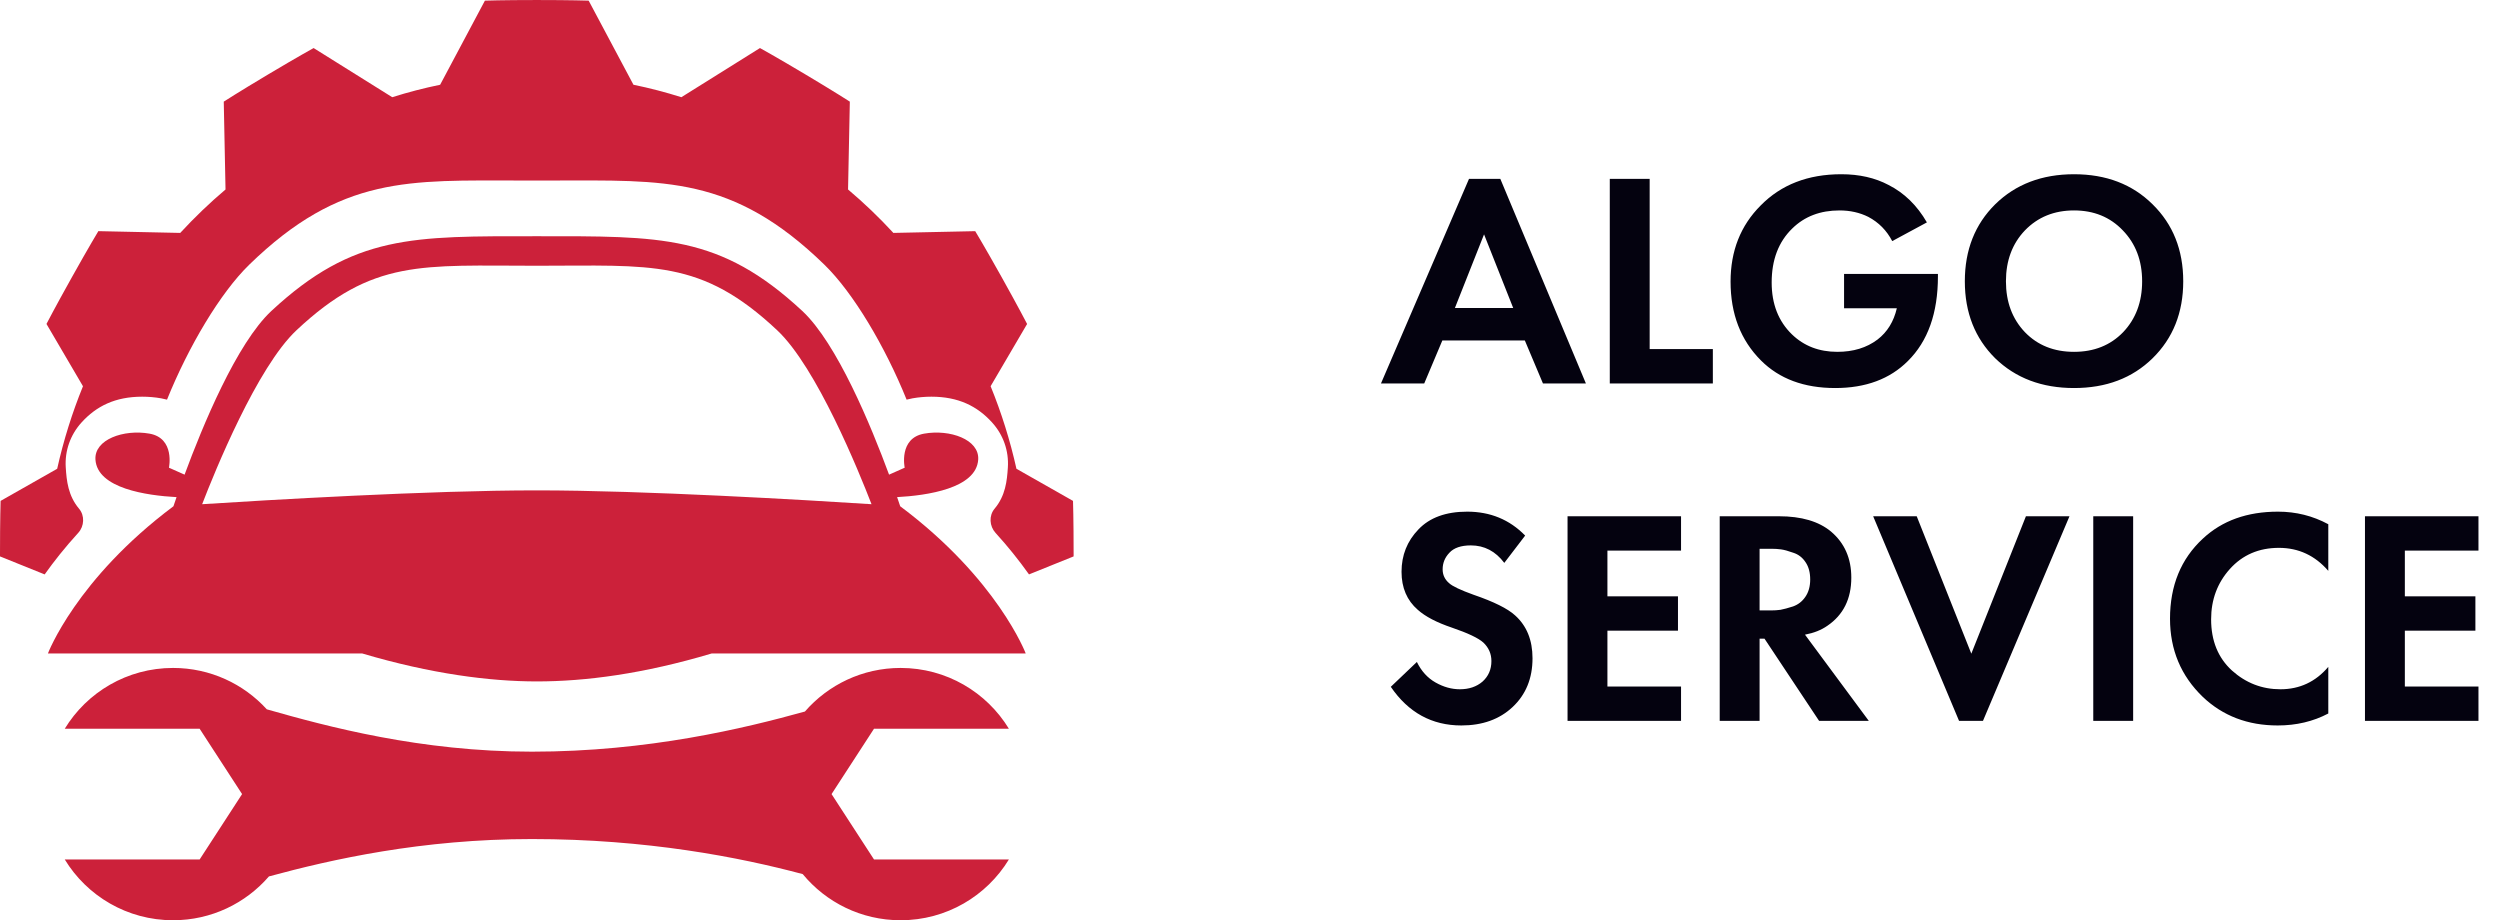
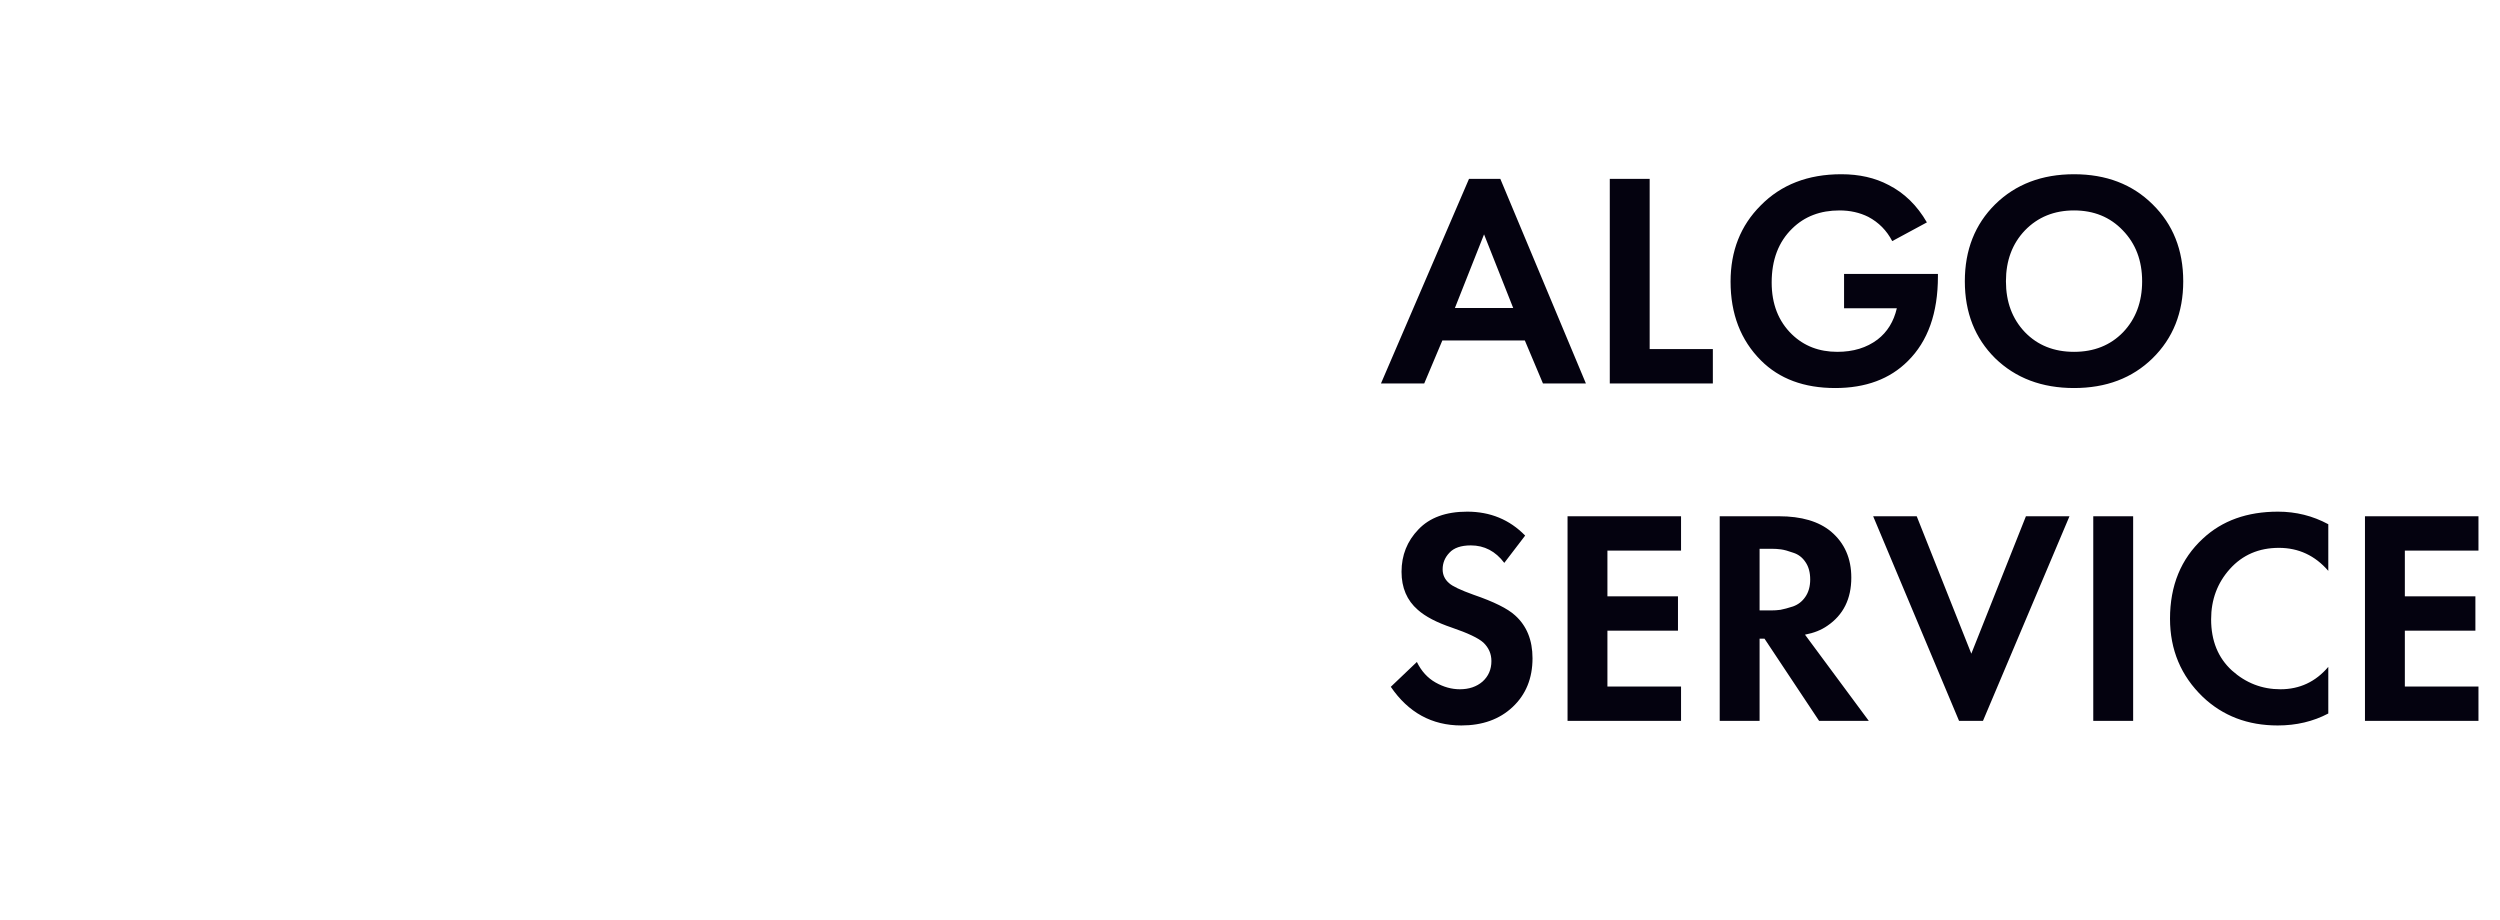
<svg xmlns="http://www.w3.org/2000/svg" width="163" height="60" viewBox="0 0 163 60" fill="none">
  <path d="M100.6 25L99.42 22.2H94.04L92.86 25H90.04L95.78 11.66H97.82L103.4 25H100.6ZM94.86 20.08H98.66L96.76 15.28L94.86 20.08ZM104.958 11.66H107.558V22.76H111.678V25H104.958V11.66ZM120.233 20.1V17.86H126.353V18.02C126.353 20.407 125.7 22.247 124.393 23.54C123.22 24.713 121.64 25.3 119.653 25.3C117.626 25.3 116.013 24.7 114.813 23.5C113.493 22.18 112.833 20.467 112.833 18.36C112.833 16.36 113.486 14.707 114.793 13.4C116.126 12.04 117.88 11.36 120.053 11.36C121.226 11.36 122.253 11.593 123.133 12.06C124.16 12.58 124.993 13.393 125.633 14.5L123.373 15.72C123.013 15.027 122.493 14.5 121.813 14.14C121.253 13.86 120.626 13.72 119.933 13.72C118.68 13.72 117.653 14.113 116.853 14.9C115.96 15.767 115.513 16.94 115.513 18.42C115.513 19.82 115.953 20.947 116.833 21.8C117.62 22.56 118.606 22.94 119.793 22.94C120.833 22.94 121.706 22.673 122.413 22.14C123.053 21.647 123.473 20.967 123.673 20.1H120.233ZM130.087 13.32C131.42 12.013 133.133 11.36 135.227 11.36C137.32 11.36 139.027 12.013 140.347 13.32C141.68 14.627 142.347 16.3 142.347 18.34C142.347 20.38 141.68 22.053 140.347 23.36C139.027 24.653 137.32 25.3 135.227 25.3C133.133 25.3 131.42 24.653 130.087 23.36C128.767 22.053 128.107 20.38 128.107 18.34C128.107 16.3 128.767 14.627 130.087 13.32ZM132.027 21.66C132.853 22.513 133.92 22.94 135.227 22.94C136.533 22.94 137.6 22.513 138.427 21.66C139.253 20.793 139.667 19.687 139.667 18.34C139.667 16.993 139.247 15.887 138.407 15.02C137.58 14.153 136.52 13.72 135.227 13.72C133.933 13.72 132.867 14.153 132.027 15.02C131.2 15.887 130.787 16.993 130.787 18.34C130.787 19.687 131.2 20.793 132.027 21.66ZM99.44 34.92L98.08 36.7C97.507 35.94 96.78 35.56 95.9 35.56C95.26 35.56 94.793 35.72 94.5 36.04C94.207 36.347 94.06 36.707 94.06 37.12C94.06 37.48 94.2 37.78 94.48 38.02C94.693 38.22 95.227 38.473 96.08 38.78C97.4 39.233 98.3 39.68 98.78 40.12C99.54 40.8 99.92 41.733 99.92 42.92C99.92 44.227 99.487 45.287 98.62 46.1C97.767 46.9 96.653 47.3 95.28 47.3C93.36 47.3 91.827 46.46 90.68 44.78L92.38 43.16C92.673 43.76 93.08 44.207 93.6 44.5C94.12 44.793 94.647 44.94 95.18 44.94C95.78 44.94 96.273 44.773 96.66 44.44C97.047 44.093 97.24 43.647 97.24 43.1C97.24 42.633 97.067 42.233 96.72 41.9C96.4 41.607 95.713 41.28 94.66 40.92C93.673 40.587 92.933 40.2 92.44 39.76C91.733 39.147 91.38 38.32 91.38 37.28C91.38 36.2 91.747 35.28 92.48 34.52C93.213 33.747 94.273 33.36 95.66 33.36C97.167 33.36 98.427 33.88 99.44 34.92ZM109.604 33.66V35.9H104.804V38.88H109.404V41.12H104.804V44.76H109.604V47H102.204V33.66H109.604ZM112.125 33.66H115.985C117.452 33.66 118.585 33.993 119.385 34.66C120.265 35.407 120.705 36.407 120.705 37.66C120.705 39.047 120.185 40.093 119.145 40.8C118.745 41.08 118.259 41.273 117.685 41.38L121.845 47H118.605L115.045 41.64H114.725V47H112.125V33.66ZM114.725 35.78V39.8H115.465C115.679 39.8 115.885 39.787 116.085 39.76C116.299 39.72 116.572 39.647 116.905 39.54C117.239 39.42 117.505 39.213 117.705 38.92C117.919 38.613 118.025 38.233 118.025 37.78C118.025 37.327 117.925 36.953 117.725 36.66C117.525 36.353 117.259 36.147 116.925 36.04C116.592 35.92 116.325 35.847 116.125 35.82C115.925 35.793 115.719 35.78 115.505 35.78H114.725ZM122.13 33.66H124.97L128.53 42.62L132.09 33.66H134.93L129.29 47H127.73L122.13 33.66ZM136.481 33.66H139.081V47H136.481V33.66ZM151.805 43.48V46.52C150.819 47.04 149.719 47.3 148.505 47.3C146.559 47.3 144.932 46.68 143.625 45.44C142.199 44.067 141.485 42.367 141.485 40.34C141.485 38.18 142.199 36.44 143.625 35.12C144.879 33.947 146.512 33.36 148.525 33.36C149.699 33.36 150.792 33.633 151.805 34.18V37.22C150.939 36.22 149.865 35.72 148.585 35.72C147.279 35.72 146.212 36.18 145.385 37.1C144.572 38.007 144.165 39.1 144.165 40.38C144.165 41.78 144.619 42.893 145.525 43.72C146.432 44.533 147.485 44.94 148.685 44.94C149.939 44.94 150.979 44.453 151.805 43.48ZM161.596 33.66V35.9H156.796V38.88H161.396V41.12H156.796V44.76H161.596V47H154.196V33.66H161.596Z" fill="#04020F" />
  <g clip-path="url(#clip0_2001_244)">
-     <path d="M69.96 32.658L66.272 30.564C65.858 28.705 65.292 26.906 64.588 25.181L66.967 21.123C66.967 21.123 66.438 20.093 65.311 18.076C64.183 16.059 63.584 15.072 63.584 15.072L58.249 15.186C57.322 14.18 56.335 13.233 55.293 12.354L55.409 6.627C55.409 6.627 54.452 6.008 52.499 4.844C50.547 3.679 49.55 3.133 49.55 3.133L44.424 6.338C43.404 6.015 42.362 5.743 41.301 5.525L38.381 0.042C38.381 0.042 37.254 0.001 34.999 0.001C32.744 0.001 31.616 0.042 31.616 0.042L28.697 5.526C27.636 5.744 26.594 6.015 25.574 6.338L20.448 3.133C20.448 3.133 19.451 3.679 17.498 4.844C15.545 6.008 14.589 6.627 14.589 6.627L14.704 12.355C13.663 13.235 12.678 14.181 11.751 15.186L6.413 15.071C6.413 15.071 5.814 16.059 4.687 18.076C3.559 20.093 3.03 21.122 3.03 21.122L5.41 25.183C4.708 26.907 4.142 28.706 3.728 30.564L0.04 32.658C0.04 32.658 0 33.823 0 36.152C0 36.195 0 36.235 0 36.278L2.912 37.452C2.912 37.452 2.912 37.452 2.912 37.452C2.912 37.452 2.912 37.452 2.912 37.452L2.913 37.452L2.913 37.45C3.501 36.623 4.222 35.706 5.104 34.739C5.499 34.305 5.533 33.619 5.155 33.169C4.44 32.32 4.342 31.351 4.287 30.475C4.218 29.394 4.584 28.352 5.319 27.542C6.286 26.476 7.52 25.864 9.271 25.864C9.687 25.864 10.103 25.9 10.506 25.971C10.636 25.995 10.764 26.023 10.889 26.057C12.291 22.588 14.364 19.093 16.25 17.258C22.235 11.435 26.688 11.769 33.919 11.769L34.448 11.769L35 11.77L35.552 11.769L36.081 11.769C43.312 11.769 47.765 11.435 53.75 17.258C55.636 19.093 57.709 22.587 59.111 26.057C59.236 26.023 59.364 25.995 59.494 25.971C59.897 25.9 60.313 25.864 60.729 25.864C62.48 25.864 63.714 26.476 64.681 27.542C65.416 28.352 65.782 29.394 65.713 30.475C65.657 31.35 65.56 32.319 64.847 33.167C64.466 33.62 64.51 34.305 64.907 34.742C65.701 35.614 66.426 36.517 67.086 37.444L67.087 37.452L69.999 36.278C70 36.235 70 36.195 70 36.152C70 33.823 69.96 32.658 69.96 32.658Z" fill="#CC213A" />
-     <path d="M19.327 21.536C24.299 16.865 27.504 17.327 35.001 17.327C42.498 17.327 45.704 16.865 50.675 21.536C53.247 23.952 56.004 30.755 56.823 32.874C52.585 32.602 42.019 31.972 35.001 31.972C27.983 31.972 17.417 32.602 13.18 32.874C13.998 30.755 16.755 23.952 19.327 21.536ZM66.878 42.608C66.878 42.608 65.049 37.762 58.693 33.008C58.642 32.853 58.574 32.655 58.491 32.412C60.438 32.307 63.658 31.848 63.779 29.965C63.862 28.652 61.932 27.976 60.256 28.273C58.581 28.569 58.986 30.494 58.986 30.494L57.967 30.947C56.797 27.776 54.572 22.376 52.3 20.266C46.935 15.283 43.092 15.402 35.001 15.402C26.91 15.402 23.067 15.283 17.703 20.266C15.431 22.376 13.205 27.776 12.035 30.947L11.016 30.494C11.016 30.494 11.421 28.569 9.746 28.273C8.07 27.976 6.14 28.652 6.223 29.965C6.344 31.848 9.565 32.307 11.511 32.413C11.428 32.655 11.361 32.852 11.309 33.008C4.953 37.762 3.124 42.608 3.124 42.608H3.124H23.623C23.34 42.525 23.057 42.44 22.769 42.35C23.059 42.44 23.345 42.527 23.626 42.608H23.623C28.103 43.936 31.941 44.429 35.001 44.429C38.168 44.429 41.949 43.936 46.397 42.608H66.878H66.878Z" fill="#CC213A" />
-     <path d="M54.218 51.775L56.985 47.514H65.78C64.333 45.138 61.712 43.55 58.719 43.55C56.227 43.55 53.994 44.652 52.48 46.392C48.55 47.482 42.27 49.009 34.678 49.009C27.408 49.009 21.349 47.373 17.396 46.248C15.886 44.591 13.707 43.55 11.283 43.55C8.29 43.55 5.669 45.138 4.222 47.514H13.017L15.784 51.775L13.017 56.037H4.222C5.669 58.413 8.29 60 11.283 60C13.783 60 16.022 58.891 17.535 57.142C21.621 56.034 27.49 54.706 34.678 54.706C42.173 54.706 48.238 55.895 52.338 56.992C53.852 58.828 56.148 60 58.719 60C61.712 60 64.333 58.413 65.78 56.037H56.985L54.218 51.775Z" fill="#CC213A" />
-   </g>
+     </g>
  <defs>
    <clipPath id="clip0_2001_244">
      <rect width="70" height="60" fill="white" />
    </clipPath>
  </defs>
</svg>